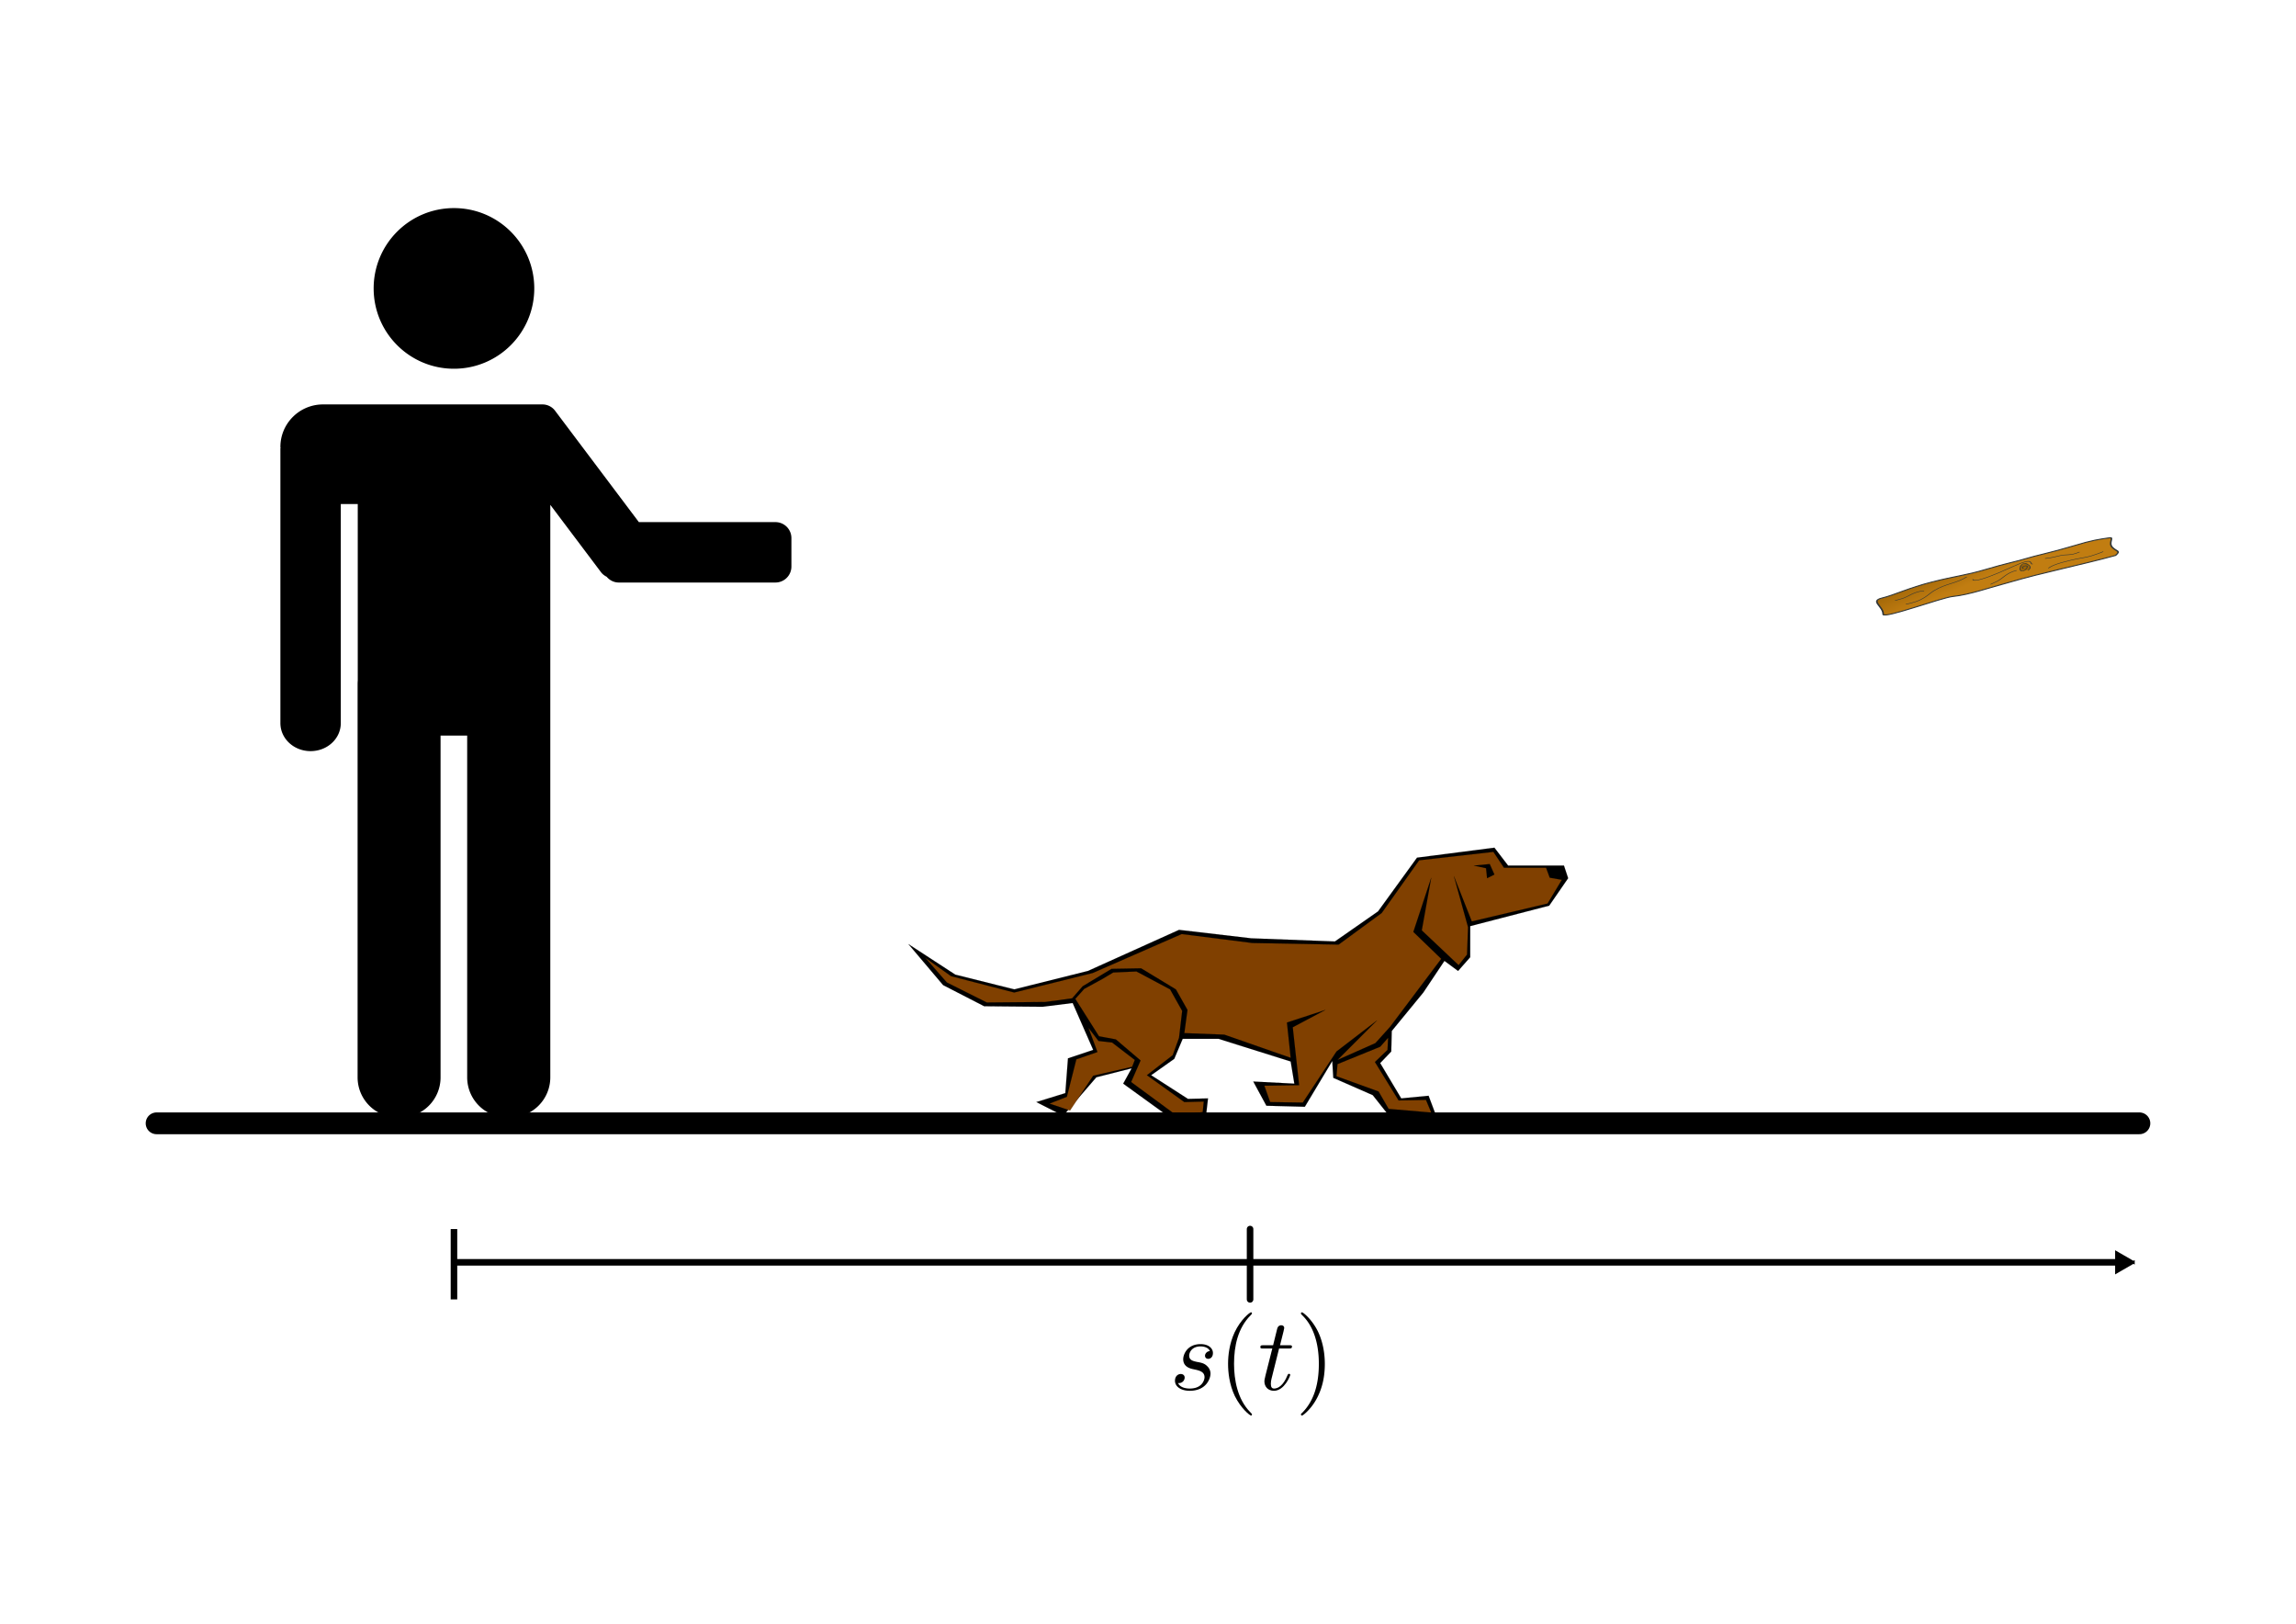
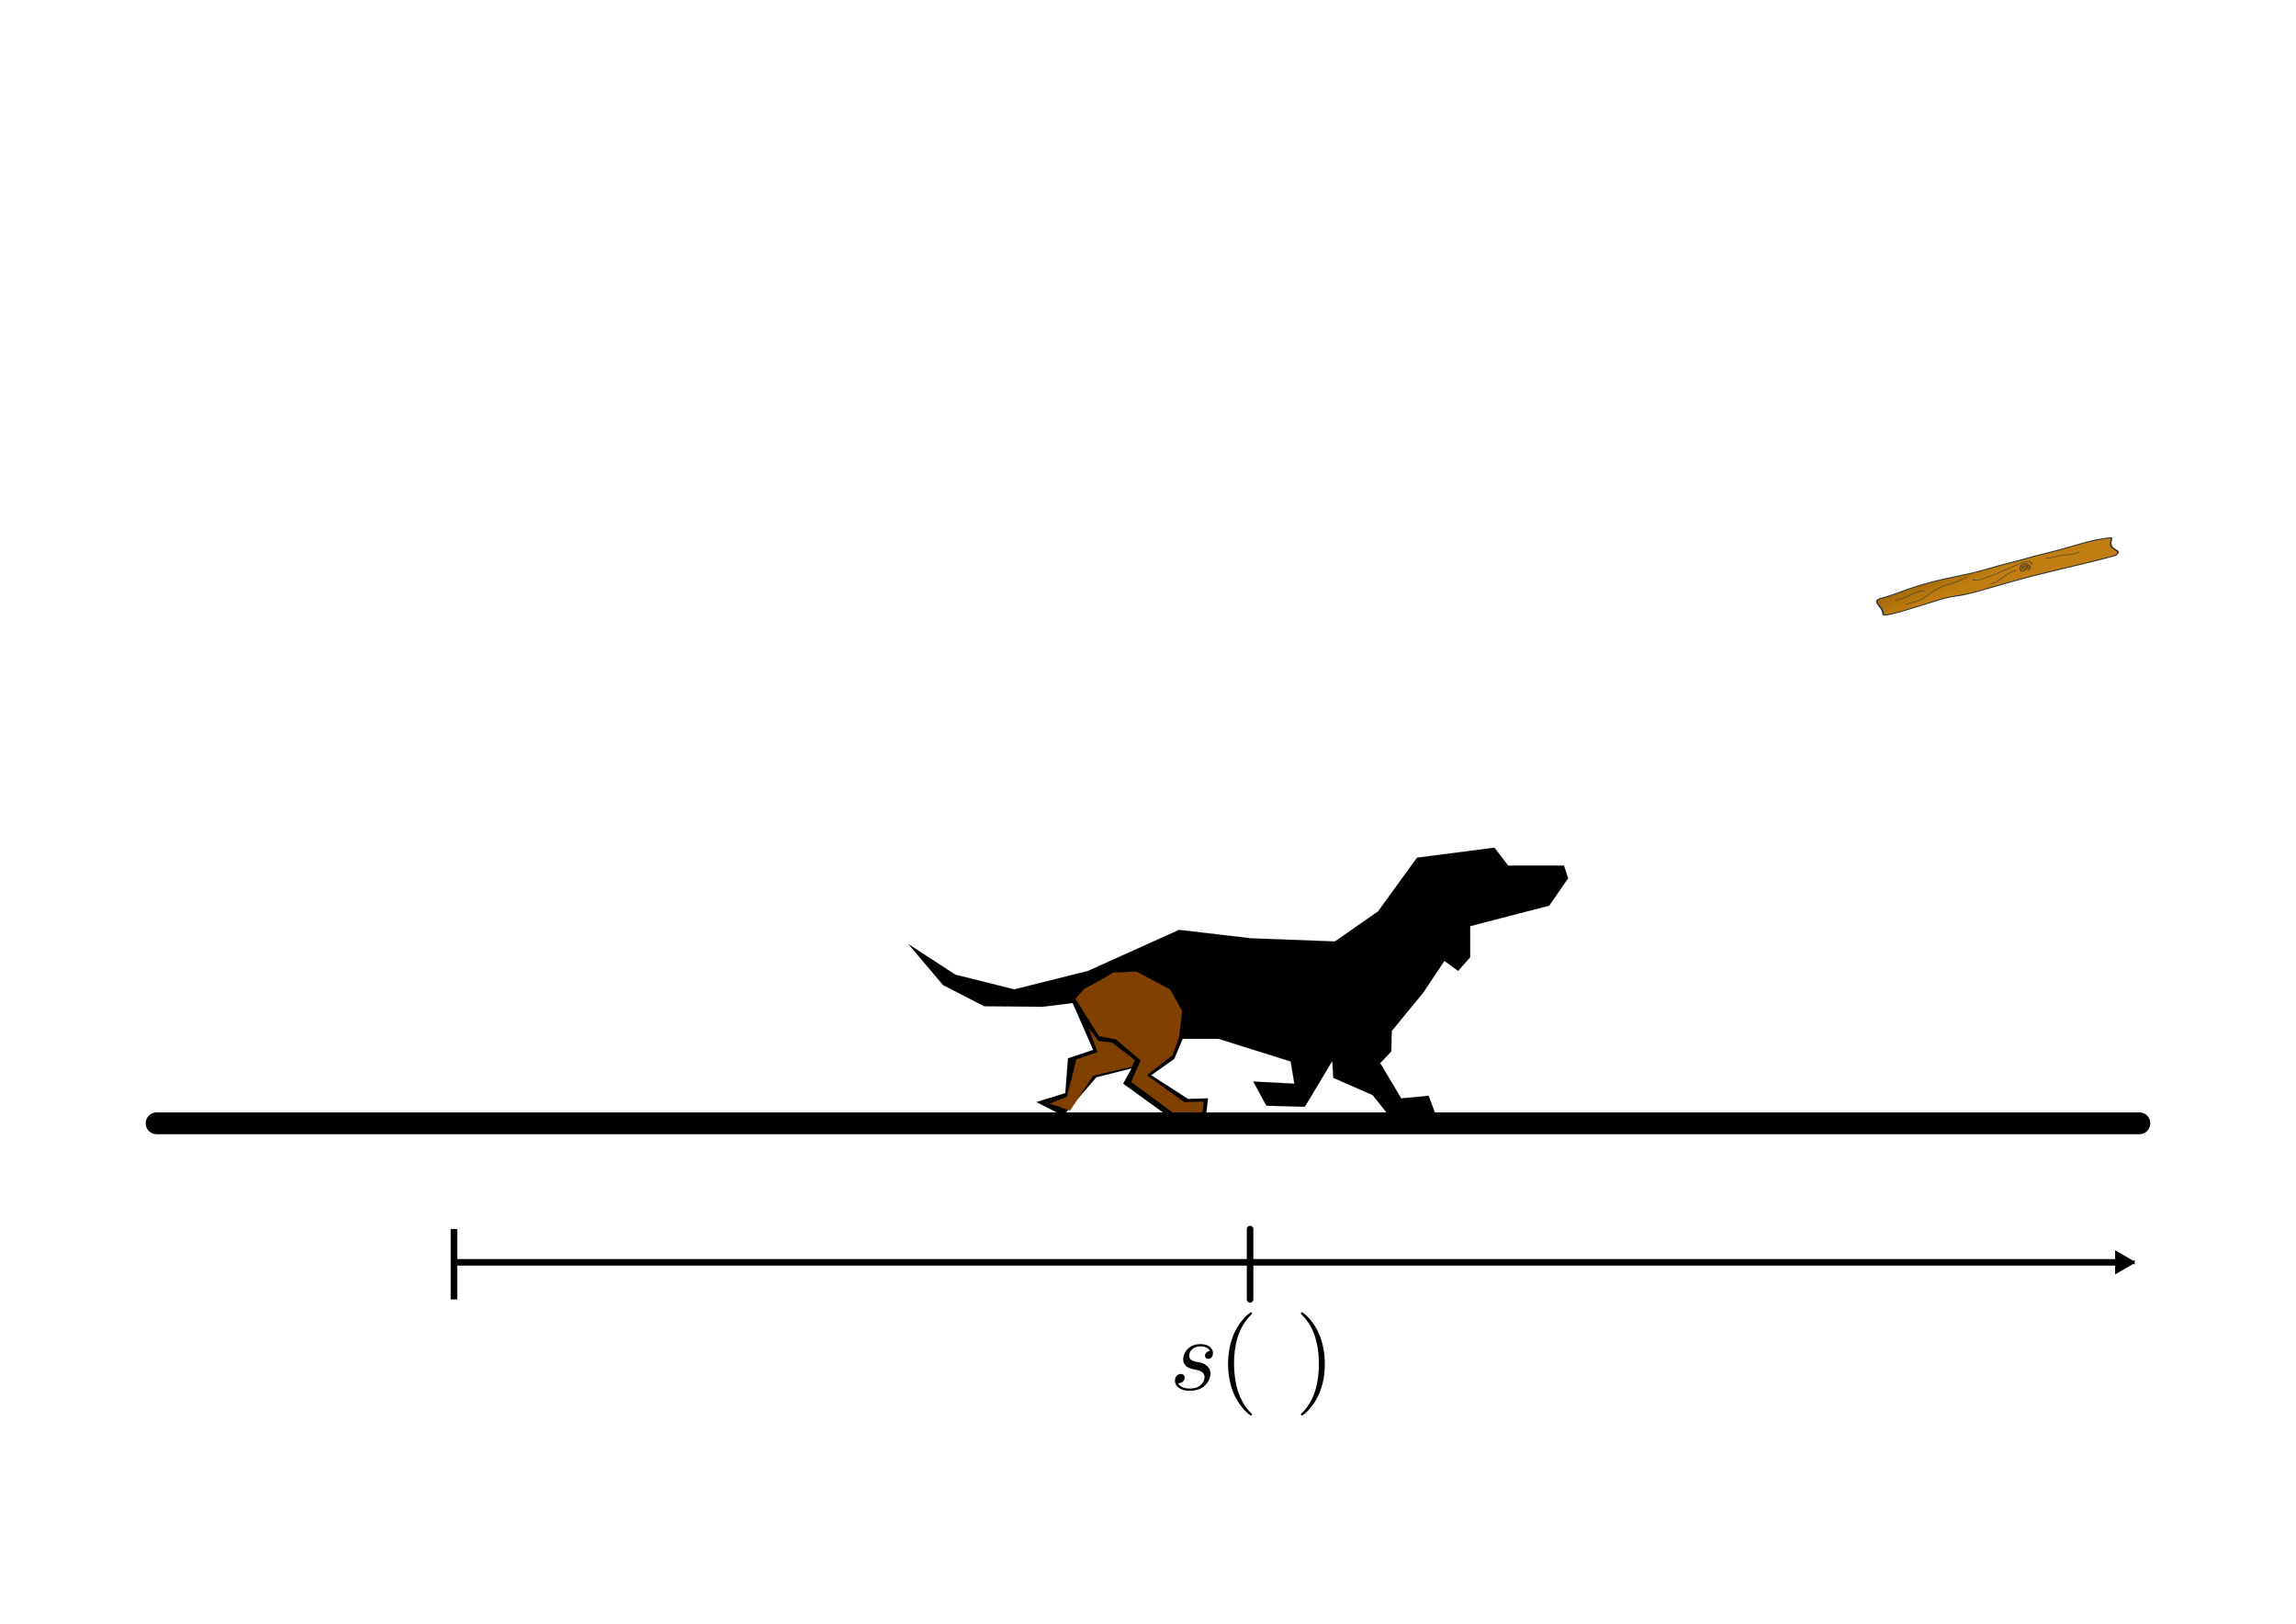
<svg xmlns="http://www.w3.org/2000/svg" xmlns:ns2="http://www.iki.fi/pav/software/textext/" xmlns:xlink="http://www.w3.org/1999/xlink" width="1052.362" height="744.094">
  <title>Geradlinige Bewegung</title>
  <defs>
    <linearGradient id="a">
      <stop offset="0" stop-color="#8f5902" />
      <stop offset="1" stop-color="#c17d11" />
    </linearGradient>
    <marker orient="auto" id="g" overflow="visible">
      <path d="M2.308 0l-3.46 2v-4l3.46 2z" fill-rule="evenodd" stroke="#000" stroke-width=".4pt" />
    </marker>
    <linearGradient xlink:href="#a" id="b" gradientUnits="userSpaceOnUse" x1="469.046" y1="232.347" x2="427.438" y2="60.621" />
  </defs>
  <g transform="translate(0 -308.268)">
    <rect ry=".867" y="375.636" x="38.293" height="609.358" width="975.777" fill="#fff" stroke="#fff" stroke-width="8" stroke-linecap="round" />
    <switch transform="matrix(-.934 0 0 .934 718.768 696.719)" overflow="visible">
      <g>
        <g clip-rule="evenodd" stroke-miterlimit="10" fill-rule="evenodd" stroke="#000" stroke-width=".039">
          <path d="M74.18 4.915l19.116 26.352 21.168 14.76 41.112-1.548 35.389-4.14 44.711 20.16 36.18 9.036 28.908-7.236 23.004-14.976-17.028 20.124-20.16 10.367-28.691.253-14.725-1.837-10.08 23.005 12.385 4.14 1.295 17.063 14.221 4.393-13.176 6.696-16.273-18.864-17.314-4.393 4.139 7.524-24.299 17.568-16.273-1.296-1.043-9.036 9.828.252 18.072-11.628-11.34-8.028-4.141-9.828h-17.568l-35.424 11.124-1.8 10.872 20.16-1.044-6.444 11.88-18.864.504-13.464-22.464-.504 8.28-19.368 8.496-6.984 8.819-24.3 1.801 3.888-10.332 13.428 1.296 10.332-17.316-5.436-5.688-.252-10.08-15.48-18.864-10.369-15.515-6.696 4.932-5.94-6.732V38.503L9.308 28.459.02 14.995l2.052-6.192h27.396L36.2.019l37.98 4.896z" />
-           <path d="M189.668 42.391l43.668 19.116 38.52 9.576 30.996-8.028 12.672-9.036-10.619 12.132-19.621 9.828-28.691-.252-13.176-1.8-5.184-5.939-14.184-8.532-14.473-.252-17.064 10.332-5.688 10.08 1.547 11.376-19.619.756-32.58 11.376 1.836-17.316-18.864-6.191 16.02 8.531-3.132 28.404 17.064.252-2.844 8.028-16.02.252-16.524-25.056L93.8 84.763l19.404 19.404-18.612-8.28-7.236-8.027L62.3 54.559l13.68-13.212-8.784-26.604 4.644 25.848-18.072 17.064-4.14-5.184-.504-13.428 6.948-25.056-8.784 22.212L10.1 27.415 3.116 15.787l5.94-1.044 1.8-4.896H31.52l5.184-7.776 36.432 4.14 18.36 25.848 21.168 15.516 42.372-.792 34.632-4.392z" fill="#804000" />
          <path d="M38.504 8.047l7.776.756-5.976 1.296-.504 4.896-3.6-1.8 2.304-5.148z" />
-           <path d="M92.252 97.687l20.952 8.532.504 5.94-20.664 7.487-4.932 8.532-20.916 1.8 2.592-6.191 13.428.252 11.628-18.864-6.192-5.939-.288-5.94 3.888 4.391zM241.867 74.179l-4.391-4.896-9.037-4.932-5.184-3.096-11.375-.504-16.525 8.784-5.939 10.584 1.549 13.176 3.096 8.532 12.672 9.828-18.361 13.176-9.539-.252.504 5.147 12.672 1.801 22.465-16.524-4.645-10.584 12.133-10.332 8.279-1.548 11.626-18.36z" fill="#804000" />
+           <path d="M92.252 97.687zM241.867 74.179l-4.391-4.896-9.037-4.932-5.184-3.096-11.375-.504-16.525 8.784-5.939 10.584 1.549 13.176 3.096 8.532 12.672 9.828-18.361 13.176-9.539-.252.504 5.147 12.672 1.801 22.465-16.524-4.645-10.584 12.133-10.332 8.279-1.548 11.626-18.36z" fill="#804000" />
          <path d="M230.492 94.843l-6.695.792-11.125 8.532 1.297 3.348 19.115 4.393 11.377 17.063 10.08-3.384-8.533-3.348-4.645-18.36-10.367-3.6 4.428-11.88-4.932 6.444z" fill="#804000" />
        </g>
      </g>
    </switch>
    <path d="M71.77 823.05h908.821" fill="none" stroke="#000" stroke-width="9.978" stroke-linecap="round" />
-     <path d="M171.264 440.44c0 20.33 16.48 36.81 36.81 36.81 20.328 0 36.808-16.48 36.808-36.81 0-20.328-16.48-36.808-36.809-36.808-20.329 0-36.809 16.48-36.809 36.809zM248.661 493.603a7.254 7.254 0 0 1 5.78 2.925l38.382 51.011h62.569a7.324 7.324 0 0 1 7.348 7.349v12.984a7.324 7.324 0 0 1-7.348 7.349H283.62c-2.258 0-4.217-1.05-5.565-2.64-.963-.493-1.872-1.143-2.568-2.069l-23.259-30.892v262.332c0 10.221-8.257 18.407-18.478 18.407h-1.141c-10.221 0-18.478-8.186-18.478-18.407v-156.6h-12.2v156.6a18.336 18.336 0 0 1-18.407 18.407h-1.141c-10.221 0-18.478-8.186-18.478-18.407v-179.93c0-.638.009-1.233.07-1.854v-80.905H156.2v100.381c0 7.125-6.175 12.842-13.84 12.842-7.666 0-13.841-5.717-13.841-12.842V513.651h.071c-.005-.192-.071-.378-.071-.57 0-10.773 8.776-19.478 19.548-19.478h100.595z" />
    <path d="M33.03 10.76c101.832-.921 201.897 11.029 305.541 7.316 52.01.535 112.256-7.756 158.864 4.633 30.459 8.096 197.334-17.421 198.698 3.317-6.907 34.758 26.96 74.484-8.398 72.989-35.331-1.494-78.742 13.044-145.786 11.386-67.077-1.658-94.167-10.747-152.02-8.224-57.907 2.525-92.426-1.687-115.888.101-23.364 1.78-74.674-3.231-133.623-.275-58.949 2.957-74.314-1.425-103.478-6.97-14.583-2.771 7.585-20.069-1.108-45.225-8.144-23.568-21.28-24.797-2.802-39.048z" fill="url(#b)" fill-rule="evenodd" stroke="#2e3436" stroke-width="4.497" transform="matrix(-.16 .043 -.026 -.098 975.208 562.456)" />
-     <path d="M41.416 33.313c60.61-11.111 45.277 1.01 116.168 1.01 32.325 0 42.426-9.091 42.426-9.091" transform="matrix(-.16 .043 -.026 -.098 971.53 562.54)" fill="none" stroke="#2e3436" stroke-width="2.248" />
    <path d="M260.566 70.712c11.112 1.01-13.794 30.957 54.549 12.122 128.289-35.356 116.167-8.081 116.167-8.081" fill="none" stroke="#2e3436" stroke-width="2.248" transform="matrix(-.16 .043 -.026 -.098 975.208 562.456)" />
    <path d="M927.762 569.818c1.533-.233 1.873-.484 2.438-.747 1.22-.569.205-.433-.516-1.865-.518-1.032-.95-1.158-1.797-.699-.96.52-2.401 1.112-2.16 1.272.243.16.325 1.6.414 1.884.05.16 1.602.142 1.62.155z" fill="#8f5902" fill-opacity=".75" fill-rule="evenodd" />
    <path d="M288.229 62.146c10.101 12.122-17.173 13.132-10.102 0 7.071-13.132 20.203-15.152 20.203 0 0 5.05-9.034 32.003-21.213 16.415-17.483-22.377 1.01-30.557 1.01-30.557M308.153 61.422c29.002 2.193 42.719-19.604 61.168-24.894l18.45-5.29M569.956 80.948c27.42 9.701 46.359-7.75 65.55-8.032l19.19-.281M445.857 92.097c32.518-17.076 60.337-4.452 97.084-21.791 16.619-7.842 17.786-14.745 41.985-23.508 18.996-6.879 43.392-2.702 43.392-2.702" fill="none" stroke="#2e3436" stroke-width="2.248" transform="matrix(-.16 .043 -.026 -.098 975.208 562.456)" />
    <path d="M105.056 59.577c29.294-7.07 35.355 7.071 58.589 7.071 23.233 0 38.386 5.051 38.386 5.051" transform="matrix(-.16 .043 -.026 -.098 971.53 562.54)" fill="none" stroke="#2e3436" stroke-width="2.248" />
    <g transform="matrix(4.736 0 0 4.736 -522.07 306.864)" ns2:preamble="/home/waldgeist/data/sphinx/test.tex" ns2:text="$s(t)$">
      <defs>
        <symbol id="c" overflow="visible">
          <path d="M3.89-3.734c-.265.015-.468.234-.468.453 0 .14.094.297.312.297.22 0 .454-.172.454-.563 0-.453-.422-.86-1.188-.86-1.313 0-1.688 1.016-1.688 1.454 0 .781.735.922 1.032.984.515.11 1.031.219 1.031.766 0 .25-.219 1.094-1.422 1.094-.14 0-.906 0-1.14-.532.39.047.64-.25.64-.53 0-.22-.172-.345-.375-.345-.266 0-.562.204-.562.657 0 .562.578.968 1.421.968 1.625 0 2.016-1.203 2.016-1.656a.97.97 0 0 0-.312-.719c-.266-.28-.563-.343-1-.421-.36-.079-.75-.157-.75-.61 0-.281.234-.89 1.109-.89.25 0 .75.078.89.453zm0 0" />
        </symbol>
        <symbol id="e" overflow="visible">
-           <path d="M2.047-3.984h.937c.204 0 .313 0 .313-.204 0-.109-.11-.109-.281-.109H2.14c.359-1.422.406-1.61.406-1.672 0-.172-.125-.265-.297-.265-.031 0-.313 0-.39.359l-.391 1.578H.53c-.203 0-.297 0-.297.188 0 .125.078.125.282.125h.875C.67-1.156.625-.984.625-.813c0 .547.375.922.922.922 1.016 0 1.578-1.453 1.578-1.53 0-.11-.078-.11-.11-.11-.093 0-.109.031-.156.14C2.438-.344 1.906-.109 1.563-.109c-.204 0-.313-.125-.313-.454 0-.25.031-.312.063-.484zm0 0" />
-         </symbol>
+           </symbol>
        <symbol id="d" overflow="visible">
          <path d="M3.297 2.39c0-.03 0-.046-.172-.218C1.891.922 1.562-.968 1.562-2.5c0-1.734.375-3.469 1.61-4.703.125-.125.125-.14.125-.172 0-.078-.031-.11-.094-.11-.11 0-1 .688-1.594 1.954C1.11-4.438.984-3.328.984-2.5c0 .781.11 1.984.657 3.125C2.25 1.844 3.094 2.5 3.203 2.5c.063 0 .094-.031.094-.11zm0 0" />
        </symbol>
        <symbol id="f" overflow="visible">
          <path d="M2.875-2.5c0-.766-.11-1.969-.656-3.11C1.625-6.827.766-7.483.672-7.483a.107.107 0 0 0-.11.109c0 .031 0 .047.188.234.984.985 1.547 2.563 1.547 4.641 0 1.719-.36 3.469-1.594 4.719-.14.125-.14.14-.14.172 0 .062.046.109.109.109.094 0 1-.688 1.578-1.953.516-1.094.625-2.203.625-3.047zm0 0" />
        </symbol>
      </defs>
      <use y="134.765" x="223.432" xlink:href="#c" width="1052.362" height="744.094" />
      <use y="134.765" x="228.102" xlink:href="#d" width="1052.362" height="744.094" />
      <use y="134.765" x="231.976" xlink:href="#e" width="1052.362" height="744.094" />
      <use y="134.765" x="235.574" xlink:href="#f" width="1052.362" height="744.094" />
    </g>
    <g fill="none" stroke="#000" stroke-width="3">
      <path d="M206.968 951.231h765.68" marker-end="url(#g)" transform="translate(0 -64.48)" />
      <path d="M208.073 871.505v32.236" />
      <path d="M572.965 871.505v32.236" stroke-linecap="round" />
    </g>
  </g>
</svg>